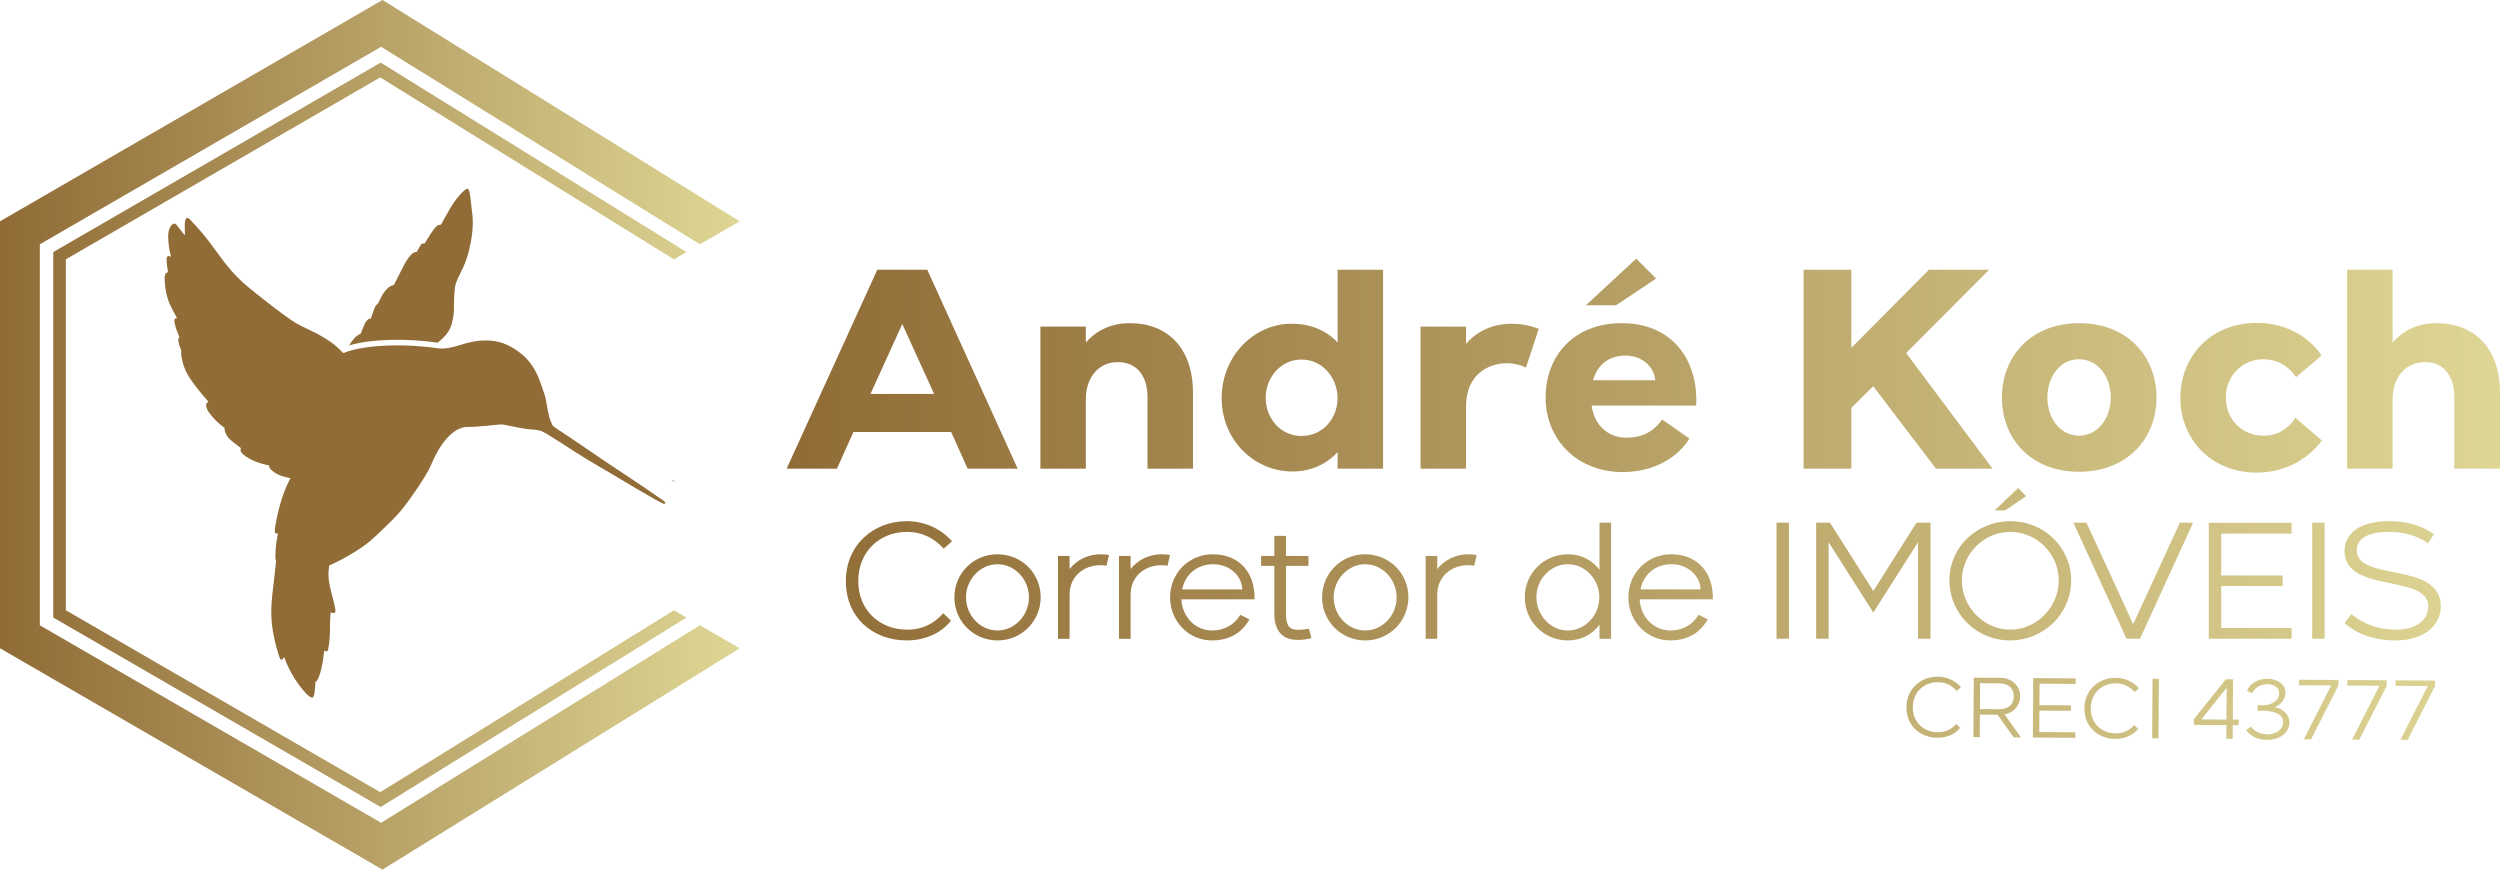
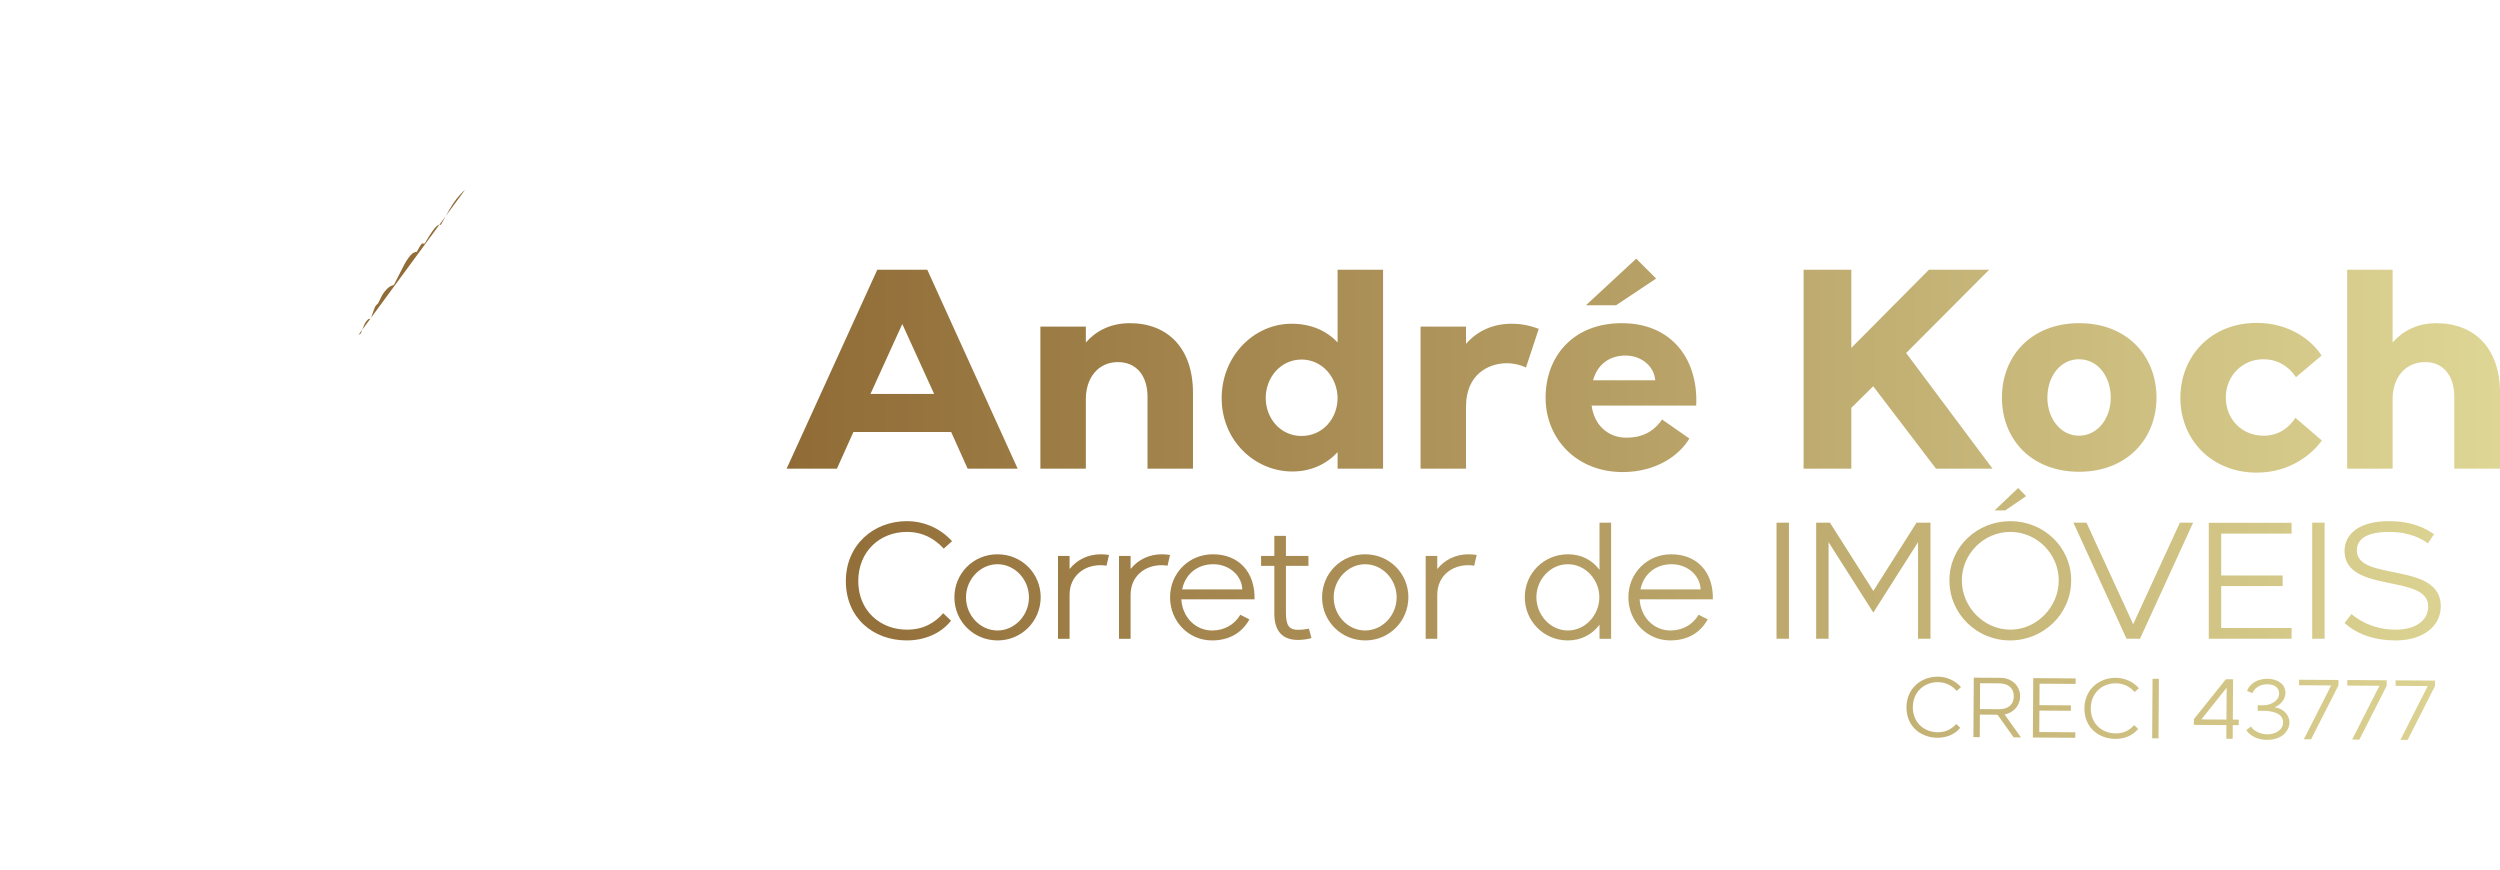
<svg xmlns="http://www.w3.org/2000/svg" xmlns:xlink="http://www.w3.org/1999/xlink" xml:space="preserve" width="204.034mm" height="70.97mm" version="1.1" style="shape-rendering:geometricPrecision; text-rendering:geometricPrecision; image-rendering:optimizeQuality; fill-rule:evenodd; clip-rule:evenodd" viewBox="0 0 20402.36 7096.59">
  <defs>
    <style type="text/css">
   
    .fil2 {fill:#242326}
    .fil3 {fill:#916C37}
    .fil1 {fill:#916C37}
    .fil0 {fill:url(#id0)}
    .fil4 {fill:url(#id1);fill-rule:nonzero}
   
  </style>
    <linearGradient id="id0" gradientUnits="userSpaceOnUse" x1="-0" y1="3548.3" x2="6037.02" y2="3548.3">
      <stop offset="0" style="stop-opacity:1; stop-color:#906B36" />
      <stop offset="1" style="stop-opacity:1; stop-color:#DED695" />
    </linearGradient>
    <linearGradient id="id1" gradientUnits="userSpaceOnUse" xlink:href="#id0" x1="6419.71" y1="2983.97" x2="20402.36" y2="2983.97">
  </linearGradient>
  </defs>
  <g id="Camada_x0020_1">
-     <path class="fil0" d="M434.57 2056.97l2671.98 -1546.13 2495.9 1546.13 -102.83 59.35 -2396.57 -1484.59 -2565.65 1484.59 0 2863.95 2565.65 1484.59 2396.57 -1484.59 102.83 59.35 -2495.9 1546.13 -2671.98 -1546.13 0 -2982.65zm-434.57 -250.82l3121.36 -1806.16 2915.66 1806.16 -324.97 187.56 -2601.76 -1611.71 -2785.31 1611.71 0 3109.16 2785.31 1611.71 2601.76 -1611.71 324.97 187.56 -2915.66 1806.16 -3121.36 -1806.16 0 -3484.28z" />
-     <path class="fil1" d="M3794.71 1549.62c-7.76,5.63 -25.17,22.42 -38.56,37.15 -42.61,47 -71.02,89.69 -122.84,184.68 -38.23,69.97 -34.36,64.24 -41.53,63.07 -9.31,-1.5 -21.75,4.34 -33.67,15.89 -15.35,14.89 -46.88,60.03 -71.63,102.54 -21.61,36.93 -21.95,37.37 -28.19,35.15 -13.34,-5.33 -21.15,1.97 -41.7,39.8l-14.36 26.83 -11.09 1.89c-18.85,3.05 -37.33,18.95 -60.85,52.39 -21.64,31.03 -35.17,55.56 -81.58,148.96 -16.01,32.44 -30.44,61.19 -32.36,64.08 -1.95,2.85 -8.86,6.39 -16.81,8.55 -16.36,4.23 -35.67,19.23 -55.69,43.17 -17.95,21.6 -26.94,36.33 -44.31,74.16 -12.25,25.95 -15.61,31.53 -23.3,36.67 -11.28,7.72 -16.36,17.91 -35.67,73.82 -14.28,41.54 -15.44,44.28 -20.47,43.48 -9.3,-1.5 -13.58,0.76 -25.19,13.56 -14.36,16.06 -20.03,26.91 -36.61,70.52l-13.25 35.08 -19.58 12.03c-22.31,13.78 -30.42,21.52 -52.49,50.8 -8.82,11.66 -17.07,23.55 -24.61,35.47 187.57,-57.48 499.69,-57.01 723.65,-22.44 54.86,-44.39 83.31,-78.08 102.85,-120.26 7.22,-15.97 11.39,-29.76 18.58,-63.61 10.39,-47.8 12.47,-69.74 11.29,-121.6 -0.29,-17.91 1.29,-59.81 3.48,-93 4.11,-57.35 4.73,-61.18 12.43,-86.17 5.49,-17.46 15.63,-40.79 31.49,-72.29 48.03,-94.36 71.14,-161.65 89.39,-261.07 20,-108.93 22.08,-181.09 7.55,-276.25 -2.83,-18.82 -5.86,-45.51 -6.61,-59.13 -1.67,-26.21 -8.27,-68.65 -13.56,-84.46 -6.96,-22.19 -14.24,-24.07 -34.24,-9.45l0 0z" />
-     <path class="fil2" d="M5509.57 3932.98c-1.69,1.21 -26.6,-13.93 -26.29,-15.82 0.17,-0.99 6.35,1.98 13.73,6.63 7.33,4.89 13.09,9.03 12.56,9.19z" />
-     <path class="fil3" d="M2801.72 2881.35c-0.56,0.41 -9.03,-7.84 -18.41,-17.9 -36.62,-38.74 -75.05,-69.16 -129.7,-102.23 -57.59,-34.75 -69.07,-41.03 -139.66,-73.95 -36.67,-17.16 -79.66,-39.06 -95.53,-48.47 -45.61,-26.94 -141.2,-96.24 -232.63,-168.54 -19.76,-15.66 -55.86,-44.03 -80.42,-63.15 -108.53,-84.87 -156.33,-128.57 -216.48,-197.54 -45.03,-51.84 -61.28,-72.56 -130.07,-166.69 -74.63,-102.12 -103.75,-138.68 -155.95,-194.59 -19.02,-20.23 -40.9,-44.09 -48.54,-52.89 -7.92,-8.64 -16.49,-16.14 -19.36,-16.61 -17.66,-2.83 -26.59,16.05 -27.32,58.55 -0.36,15.87 0.24,38 0.87,49.36 0.84,11.39 1.1,23.45 0.56,26.78l-0.96 5.97 -8.71 -9.75c-5.03,-5.19 -21.25,-26.19 -36.58,-46.52 -25.23,-33.48 -28.56,-36.95 -36.45,-38.23 -21.25,-3.42 -44.96,29.76 -51.81,72.22 -6.23,38.67 0.97,116.96 16.72,180.23 3.95,16.56 4.2,19.54 1.08,17.57 -18.09,-10.76 -29.11,-6.18 -32.2,12.94 -2.11,13.12 1.29,55.81 7.19,90.55 2.14,12.58 3.91,22.89 3.86,23.14 -0.03,0.24 -3.37,1.17 -7.42,1.97 -19.89,4.89 -24.61,35.73 -16.4,107.82 9.66,84.32 27.98,139.18 73.29,219.73 13.72,24.25 24.08,45.03 23.22,45.86 -0.91,1.06 -3.69,1.62 -6.08,1.23 -6.69,-1.09 -13,4.75 -14.4,13.33 -2.77,17.2 11.51,71.41 29.48,111.8 6.72,14.53 11.78,27.11 11.61,28.29 -0.17,0.95 -2.52,4.99 -5.34,8.7 -4.46,6.39 -4.76,8.28 -3.5,21.73 1.4,15.63 8.27,39.77 18.74,65.97 4.43,10.49 5.86,18.33 4.83,24.77 -4.51,27.91 11.24,97.29 33.49,147.68 25.18,56.45 80.16,133.15 169.51,236.45 10.16,11.45 18.13,21.31 18.08,21.54 -0.06,0.47 -3.99,3.53 -8.41,6.71 -10.3,7.65 -12.22,16.42 -7.37,36.53 5.04,21.89 15.26,38.97 42.51,72.03 27.48,33.08 59.48,63.94 88.44,84.78 18.2,13.22 19.23,14.35 18.04,21.77 -2.76,18.65 14.85,56.75 36.83,79.88 8.43,8.47 33.22,29.36 55.49,46.2l40.38 30.51 -2.13 8.71c-4.68,18.34 6.9,34.67 42.61,59.28 44.03,30.61 96.57,52.55 162.46,67.58l25.71 6.11 2.72 10.47c3.73,14.84 14.69,27.36 40.5,45 27.98,19.44 50.72,28.74 95.94,39.94l36.28 8.8 -15.39 30.09c-39.72,77.83 -79.3,203.21 -100.47,317.83 -13.48,72.99 -14.8,88.69 -8,98.13 4.01,5.53 5.84,6.34 13.08,5.53 4.52,-0.76 8.5,-1.09 8.73,-1.03 0.49,0.05 -2.65,16.46 -6.8,36.11 -11.97,59.05 -18.29,166.5 -10.66,181.45 2.78,5.59 2.49,13.39 -2.15,49.87 -2.87,23.77 -7.01,60.11 -8.84,80.6 -2.09,20.51 -7.57,68.11 -12.16,105.79 -21.93,176.93 -18.54,272.76 15.45,424.92 9.58,43.91 37.32,136.07 43.57,145.87 6.64,10.39 22.02,4.78 28.29,-9.9 3.13,-7.29 5.17,-6.23 8.37,4.32 9.95,33.91 39.5,95.27 72.06,149.98 48.55,81.53 116.53,161.08 144.8,169.55 7.68,2.46 9.71,2.05 13.85,-2.42 10.76,-11.98 14.78,-33.87 19.62,-109.49 1.08,-17.22 1.58,-18.83 5.87,-19.61 19.31,-2.78 53.26,-120.71 61.75,-214.38 1.33,-12.74 3.64,-27.08 5.12,-31.74 3.02,-8.08 3.3,-8.28 6.79,-4.06 5.27,6.75 15.46,7.42 20.07,1.52 9.13,-10.99 20.31,-112.28 19.93,-179.7 -0.15,-43.11 1.03,-83.82 3.66,-113.76l1.9 -22.47 6.98 3.82c8.32,4.53 22.24,4.82 27.11,0.46 9.97,-8.67 3.97,-44.42 -25.16,-150.73 -24.47,-89.68 -31.38,-147.1 -24.63,-204.04l3.42 -30.31 28.82 -13.26c112.91,-51.83 242.36,-131.59 310.48,-191.12 53.55,-46.47 157.93,-147.18 208.15,-200.28 37.22,-39.56 63.28,-72.08 117.57,-147.58 53.38,-74.4 76.94,-109.54 113.23,-169.06 31.01,-51.09 38.92,-66.69 61.72,-118.6 42.36,-97.02 91.52,-172.6 145.57,-223.87 46.56,-44.17 100.79,-69.22 146.52,-67.22 26.24,1.27 90.08,-2.87 158.29,-9.72 128.71,-13.07 116.15,-12.61 149.07,-5.62 78.12,16.53 164.46,32.42 184.35,33.68 12.12,0.71 37.46,3.1 56.71,5.21 52.16,5.97 59.67,9.64 169.56,79.78 36.65,23.27 76.61,48.83 88.87,56.43 12.22,7.63 41.69,26.81 65.38,42.4 51.2,33.47 129.86,81.66 196.19,119.79 59.37,34.3 164.01,96 301.8,178.45 106.82,63.53 207.84,120.47 224.37,125.82 6.53,2.03 9.95,2.09 13.56,-0.49 7.19,-5.23 2.75,-12.56 -16.53,-26.68 -51.28,-37.41 -205.57,-142.11 -301.02,-204.53 -94.87,-61.83 -281.29,-187.4 -359.2,-241.85 -35.66,-24.85 -81.58,-56.01 -102.41,-69.44 -70.27,-45.61 -130.62,-85.94 -133.87,-90.14 -6.17,-7.36 -24.02,-48.47 -29.41,-68.18 -7.04,-24.65 -18.64,-81.86 -24.81,-122.51 -2.58,-17.34 -6.36,-38 -8.55,-45.7 -4.82,-18.66 -38.5,-114.96 -52.36,-150.49 -32.36,-81.89 -82.58,-153.15 -141.94,-201.18 -82.74,-66.96 -162.56,-101.87 -246.95,-108.62 -82.94,-6.53 -150.29,2.69 -253.17,34.83 -78.69,24.79 -127.46,32.59 -176.27,28.39 -244.1,-38.95 -598.1,-36.95 -778.46,37.78z" />
+     <path class="fil1" d="M3794.71 1549.62c-7.76,5.63 -25.17,22.42 -38.56,37.15 -42.61,47 -71.02,89.69 -122.84,184.68 -38.23,69.97 -34.36,64.24 -41.53,63.07 -9.31,-1.5 -21.75,4.34 -33.67,15.89 -15.35,14.89 -46.88,60.03 -71.63,102.54 -21.61,36.93 -21.95,37.37 -28.19,35.15 -13.34,-5.33 -21.15,1.97 -41.7,39.8l-14.36 26.83 -11.09 1.89c-18.85,3.05 -37.33,18.95 -60.85,52.39 -21.64,31.03 -35.17,55.56 -81.58,148.96 -16.01,32.44 -30.44,61.19 -32.36,64.08 -1.95,2.85 -8.86,6.39 -16.81,8.55 -16.36,4.23 -35.67,19.23 -55.69,43.17 -17.95,21.6 -26.94,36.33 -44.31,74.16 -12.25,25.95 -15.61,31.53 -23.3,36.67 -11.28,7.72 -16.36,17.91 -35.67,73.82 -14.28,41.54 -15.44,44.28 -20.47,43.48 -9.3,-1.5 -13.58,0.76 -25.19,13.56 -14.36,16.06 -20.03,26.91 -36.61,70.52l-13.25 35.08 -19.58 12.03l0 0z" />
    <path class="fil4" d="M6419.71 3824.55l410.43 0 134.49 -299.13 797.69 0 134.49 299.13 408.12 0 -737.39 -1623.2 -408.12 0 -739.71 1623.2zm13451.87 1774.71l0.29 -45.02 -321.28 -2.04 -0.29 45.02 262.44 1.66 -223 438.99 58.86 0.38 222.99 -438.99zm-394 -2.51l0.29 -45.02 -321.29 -2.04 -0.28 45.02 262.43 1.67 -222.99 438.99 58.86 0.38 222.99 -439zm-394 -2.5l0.29 -45.02 -321.29 -2.04 -0.28 45.02 262.43 1.67 -222.99 438.99 58.86 0.37 222.99 -438.99zm-751.55 363.61c2.05,3.48 45.19,79.23 168.45,80.02 119.1,0.75 183.25,-70.16 183.71,-142.17 0.41,-64.4 -55.35,-116.68 -122.47,-124.03 47.88,-14.94 89.07,-66.62 90.06,-114.38 1.21,-81.7 -74.73,-117.5 -148.12,-117.96 -67.87,-0.43 -140.77,30.96 -165.45,99.35l43.52 17.59c0.71,-2.76 28.16,-72.54 123.02,-71.94 71.33,0.46 94.61,40.78 95.11,72.63 0.26,67.87 -75.42,99.23 -130.81,98.88l-44.32 -0.28 0.41 45.01 45.7 0.29c60.93,0.39 161.95,14.19 161.44,93.83 -0.43,67.86 -70.56,98.56 -131.49,98.18 -42.24,-0.27 -108.57,-22.85 -130.47,-63.84l-38.27 28.83zm-428.38 -42.19l265.91 1.69 -0.71 111.48 51.93 0.33 0.71 -111.48 48.48 0.31 0.28 -45.01 -48.48 -0.31 2.09 -328.91 -58.86 -0.37 -261.05 325.87 -0.3 46.4zm267.84 -302.98l-1.64 259.67 -204.97 -1.3 206.61 -258.37zm-552.81 -72.76l-51.94 -0.33 -3.09 485.4 51.94 0.33 3.09 -485.4zm-354.88 490.08c72,0.46 142.12,-26.79 185.4,-81.22l-32.36 -31.37c-36.95,40.62 -83.53,68.02 -152.07,67.59 -111.48,-0.71 -203.07,-80.24 -202.29,-204.18 0.8,-124.63 92.02,-205.08 204.2,-204.37 66.47,0.42 115.45,28.43 153.96,70.93l34.83 -30.95c-48.14,-54.32 -116.5,-84.53 -188.51,-84.99 -138.48,-0.88 -255.45,97.4 -256.41,249.05 -0.98,153.72 112.67,248.62 253.25,249.51zm-670.64 -495.9l-3.08 484.7 346.22 2.2 0.28 -45.01 -294.27 -1.87 1.11 -175.18 256.9 1.63 0.28 -44.32 -256.9 -1.63 1.12 -175.19 294.27 1.87 0.29 -45.01 -346.22 -2.2zm-488.48 481.62l51.94 0.33 1.17 -184.19 144.02 0.92 131.78 185.03 59.56 0.38 -133.84 -187.82c76.95,-13.36 126.51,-76.88 126.95,-147.03 0.55,-86.91 -69.67,-151.06 -158.99,-151.63l-219.5 -1.39 -3.09 485.4zm209.15 -439.08c76.86,0.49 120.93,39.66 120.5,106.36 -0.39,61.85 -39.45,105.35 -121.85,104.82l-154.4 -0.98 1.34 -211.19 154.41 0.98zm-502.09 444.14c72.01,0.46 142.13,-26.79 185.4,-81.23l-32.35 -31.36c-36.96,40.61 -83.53,68.02 -152.07,67.58 -111.48,-0.71 -203.07,-80.23 -202.29,-204.18 0.8,-124.62 92.02,-205.08 204.2,-204.36 66.46,0.42 115.45,28.43 153.96,70.93l34.83 -30.95c-48.14,-54.32 -116.5,-84.53 -188.51,-84.99 -138.49,-0.88 -255.45,97.4 -256.42,249.04 -0.97,153.73 112.68,248.62 253.25,249.52zm-8411.45 -794.37c140.59,0 277.15,-54.08 360.96,-160.88l-63.54 -60.84c-71.66,79.77 -162.23,133.84 -296.07,133.84 -217.66,0 -397.47,-154.12 -397.47,-396.12 0,-243.35 177.1,-401.52 396.12,-401.52 129.78,0 225.77,54.08 301.47,136.54l67.6 -60.84c-94.64,-105.44 -228.48,-163.58 -369.07,-163.58 -270.39,0 -497.51,193.33 -497.51,489.39 0,300.13 223.07,483.99 497.51,483.99zm741.27 0c194.68,0 350.15,-155.47 351.5,-351.5 0,-196.03 -155.47,-351.5 -352.85,-351.5 -196.03,0 -351.5,155.47 -351.5,351.5 0,196.03 156.82,351.5 352.85,351.5zm-258.22 -351.5c0,-147.36 117.61,-270.39 256.87,-270.39 140.6,0 256.87,123.02 256.87,270.39 0,147.36 -116.26,270.39 -256.87,270.39 -140.6,0 -256.87,-123.02 -256.87,-270.39zm750.74 -337.98l0 675.96 94.64 0 0 -359.61c0,-150.06 116.26,-242 254.17,-240.65 16.22,0 31.09,1.35 47.32,4.06l20.28 -87.88c-20.28,-2.71 -43.27,-5.41 -66.25,-5.41 -106.8,0 -196.03,45.97 -255.52,120.32l0 -106.8 -94.64 0zm497.93 0l0 675.96 94.64 0 0 -359.61c0,-150.06 116.26,-242 254.17,-240.65 16.22,0 31.09,1.35 47.32,4.06l20.28 -87.88c-20.28,-2.71 -43.27,-5.41 -66.25,-5.41 -106.8,0 -196.03,45.97 -255.52,120.32l0 -106.8 -94.64 0zm416.82 337.98c0,196.03 151.41,351.5 342.04,351.5 137.89,0 243.35,-59.49 305.53,-171.69l-74.36 -37.86c-47.32,81.12 -131.14,128.43 -229.83,128.43 -136.54,0 -243.35,-109.5 -251.46,-254.17l597.55 0c5.41,-221.71 -128.43,-367.72 -339.33,-367.72 -197.38,0 -350.15,154.12 -350.15,351.5zm98.69 -64.9c25.68,-127.07 125.72,-205.49 254.16,-205.49 128.43,0 232.54,90.58 236.59,205.49l-490.74 0zm643.94 -191.97l108.15 0 0 388c0,143.31 64.9,216.31 193.33,216.31 32.44,0 68.95,-4.05 109.5,-14.87l-20.28 -77.06c-33.8,6.76 -63.55,9.46 -87.88,9.46 -71.66,0 -100.04,-32.45 -100.04,-137.89l0 -383.95 183.86 0 0 -81.12 -183.86 0 0 -163.58 -94.64 0 0 163.58 -108.15 0 0 81.12zm850.79 608.37c194.68,0 350.15,-155.47 351.5,-351.5 0,-196.03 -155.47,-351.5 -352.85,-351.5 -196.03,0 -351.5,155.47 -351.5,351.5 0,196.03 156.82,351.5 352.85,351.5zm-258.22 -351.5c0,-147.36 117.61,-270.39 256.87,-270.39 140.6,0 256.87,123.02 256.87,270.39 0,147.36 -116.26,270.39 -256.87,270.39 -140.6,0 -256.87,-123.02 -256.87,-270.39zm750.74 -337.98l0 675.96 94.64 0 0 -359.61c0,-150.06 116.26,-242 254.17,-240.65 16.22,0 31.09,1.35 47.32,4.06l20.28 -87.88c-20.28,-2.71 -43.27,-5.41 -66.25,-5.41 -106.8,0 -196.03,45.97 -255.52,120.32l0 -106.8 -94.64 0zm1160.38 689.48c110.85,0 200.09,-50.02 258.22,-128.43l0 114.91 94.64 0 0 -947.7 -94.64 0 0 385.3c-58.13,-78.42 -146,-127.08 -256.87,-127.08 -197.38,0 -352.85,155.47 -352.85,350.15 0,194.68 154.12,352.85 351.5,352.85zm-256.87 -352.85c0,-141.95 112.21,-269.04 256.87,-269.04 144.65,0 256.87,127.08 256.87,269.04 0,143.3 -112.21,271.74 -256.87,271.74 -144.65,0 -256.87,-128.43 -256.87,-271.74zm750.74 1.35c0,196.03 151.41,351.5 342.04,351.5 137.89,0 243.35,-59.49 305.53,-171.69l-74.36 -37.86c-47.32,81.12 -131.14,128.43 -229.83,128.43 -136.54,0 -243.35,-109.5 -251.46,-254.17l597.55 0c5.41,-221.71 -128.43,-367.72 -339.33,-367.72 -197.38,0 -350.15,154.12 -350.15,351.5zm98.69 -64.9c25.68,-127.07 125.72,-205.49 254.16,-205.49 128.43,0 232.54,90.58 236.59,205.49l-490.74 0zm1211.75 -544.82l-101.39 0 0 947.7 101.39 0 0 -947.7zm222.14 947.7l101.39 0 0 -788.18 365.02 574.12 365.02 -574.12 0 788.18 101.39 0 0 -947.7 -113.56 0 -352.85 557.67 -354.2 -557.67 -112.21 0 0 947.7zm1583.53 13.52c270.39,0 497.51,-214.96 497.51,-489.39 0,-271.75 -223.07,-483.99 -496.15,-483.99 -270.39,0 -497.51,208.2 -497.51,483.99 0,271.74 223.07,490.74 496.15,489.39zm-394.76 -489.39c0,-214.96 177.1,-396.12 396.12,-396.12 217.66,0 394.76,181.16 394.76,396.12 0,213.6 -177.1,401.52 -394.76,401.52 -219.02,0 -396.12,-187.92 -396.12,-401.52zm524.55 -688.13l-64.9 -66.25 -191.97 182.51 86.52 0 170.35 -116.26zm819.69 1164.01l109.5 0 433.98 -947.7 -108.15 0 -381.25 828.73 -381.24 -828.73 -106.8 0 433.97 947.7zm670.99 -946.35l0 946.35 675.96 0 0 -87.88 -574.57 0 0 -342.04 501.56 0 0 -86.52 -501.56 0 0 -342.04 574.57 0 0 -87.88 -675.96 0zm945.42 -1.35l-101.39 0 0 947.7 101.39 0 0 -947.7zm162.65 819.27c32.45,27.04 155.47,141.95 417.75,141.95 223.07,0 367.72,-116.26 367.72,-278.5 0,-369.08 -684.07,-198.74 -685.42,-455.61 0,-77.06 56.78,-151.41 262.28,-151.41 179.8,0 277.15,63.54 317.7,93.29l50.02 -74.36c-55.43,-39.21 -166.28,-106.8 -367.72,-106.8 -252.82,0 -362.32,112.21 -362.32,243.35 0,350.15 682.72,183.86 682.72,451.55 0,114.91 -100.04,190.62 -266.33,190.62 -209.55,0 -331.22,-104.09 -359.61,-127.08l-56.79 73.01zm-11770.19 -2440.22l259.71 570.44 -519.42 0 259.72 -570.44zm1497.97 1180.3l0 -568.12c0,-169.27 97.38,-301.44 262.03,-301.44 150.72,0 241.16,111.3 241.16,282.9l0 586.67 371.02 0 0 -619.13c0,-366.38 -208.7,-568.12 -514.78,-568.12 -160,0 -278.27,64.93 -359.42,157.68l0 -129.85 -371.02 0 0 1159.42 371.02 0zm1685.8 23.19c155.36,0 280.59,-62.61 368.7,-157.68l0 134.49 371.01 0 0 -1623.2 -371.01 0 0 593.63c-88.12,-95.08 -215.66,-153.04 -375.66,-153.04 -306.08,0 -570.43,262.03 -570.43,607.54 0,345.5 268.99,598.26 577.39,598.26zm74.21 -913.62c171.59,0 292.17,148.4 294.49,313.04 0,166.95 -120.58,310.72 -294.49,310.72 -171.6,0 -292.17,-143.77 -292.17,-310.72 0,-164.64 120.57,-313.04 292.17,-313.04zm971.59 890.43l371.02 0 0 -507.82c0,-259.72 180.87,-352.47 333.91,-352.47 55.65,0 111.3,13.92 155.36,34.79l104.34 -315.36c-88.12,-32.47 -155.36,-41.74 -220.29,-41.74 -160,0 -285.22,62.61 -373.33,164.63l0 -141.44 -371.02 0 0 1159.42zm1020.3 -579.71c0,338.55 255.07,607.54 628.41,607.54 275.95,0 463.77,-136.81 544.93,-273.63l-222.62 -155.36c-74.2,106.66 -171.59,148.4 -292.17,148.4 -146.08,0 -262.03,-99.7 -282.9,-262.03l853.34 0c18.55,-368.7 -192.46,-672.47 -607.54,-672.47 -394.2,0 -621.45,268.99 -621.45,607.54zm329.27 -753.63l245.8 0 326.96 -217.97 -162.32 -162.32 -410.44 380.29zm322.32 410.44c132.17,0 234.2,88.12 243.48,201.74l-507.83 0c34.79,-127.53 132.18,-201.74 264.36,-201.74l0 0zm1453.91 -700.29l0 1623.2 389.57 0 0 -496.23 178.55 -176.23 512.46 672.47 461.46 0 -704.93 -943.77 677.1 -679.42 -491.59 0 -633.05 637.69 0 -637.69 -389.57 0zm2249.29 1648.7c389.56,0 630.73,-268.99 630.73,-605.22 0,-338.55 -238.85,-607.54 -630.73,-607.54 -391.89,0 -630.73,268.99 -630.73,607.54 0,338.55 238.84,605.22 630.73,605.22zm-2.32 -918.26c155.36,0 259.71,141.44 259.71,313.04 0,169.27 -106.66,310.72 -259.71,310.72 -150.73,0 -257.4,-141.45 -257.4,-310.72 0,-171.6 104.35,-313.04 257.4,-313.04zm827.83 315.36c0,336.23 250.44,609.86 623.77,609.86 275.95,0 454.5,-155.37 531.01,-262.04l-215.65 -185.51c-51.02,78.85 -134.49,146.09 -259.72,146.09 -176.23,0 -308.4,-132.17 -308.4,-313.04 0,-176.23 136.81,-310.72 303.77,-310.72 122.89,0 211.01,60.29 268.99,146.08l208.69 -176.23c-83.48,-129.85 -266.67,-266.67 -528.69,-266.67 -377.97,0 -623.77,275.95 -623.77,612.18zm1361.16 577.39l371.02 0 0 -568.12c0,-169.27 97.38,-299.12 262.03,-301.44 150.72,-2.32 241.16,111.3 241.16,282.9l0 586.67 373.34 0 0 -619.13c0,-366.38 -211.02,-568.12 -519.42,-568.12 -157.68,0 -275.95,64.93 -357.1,157.68l0 -593.63 -371.02 0 0 1623.2z" />
  </g>
</svg>